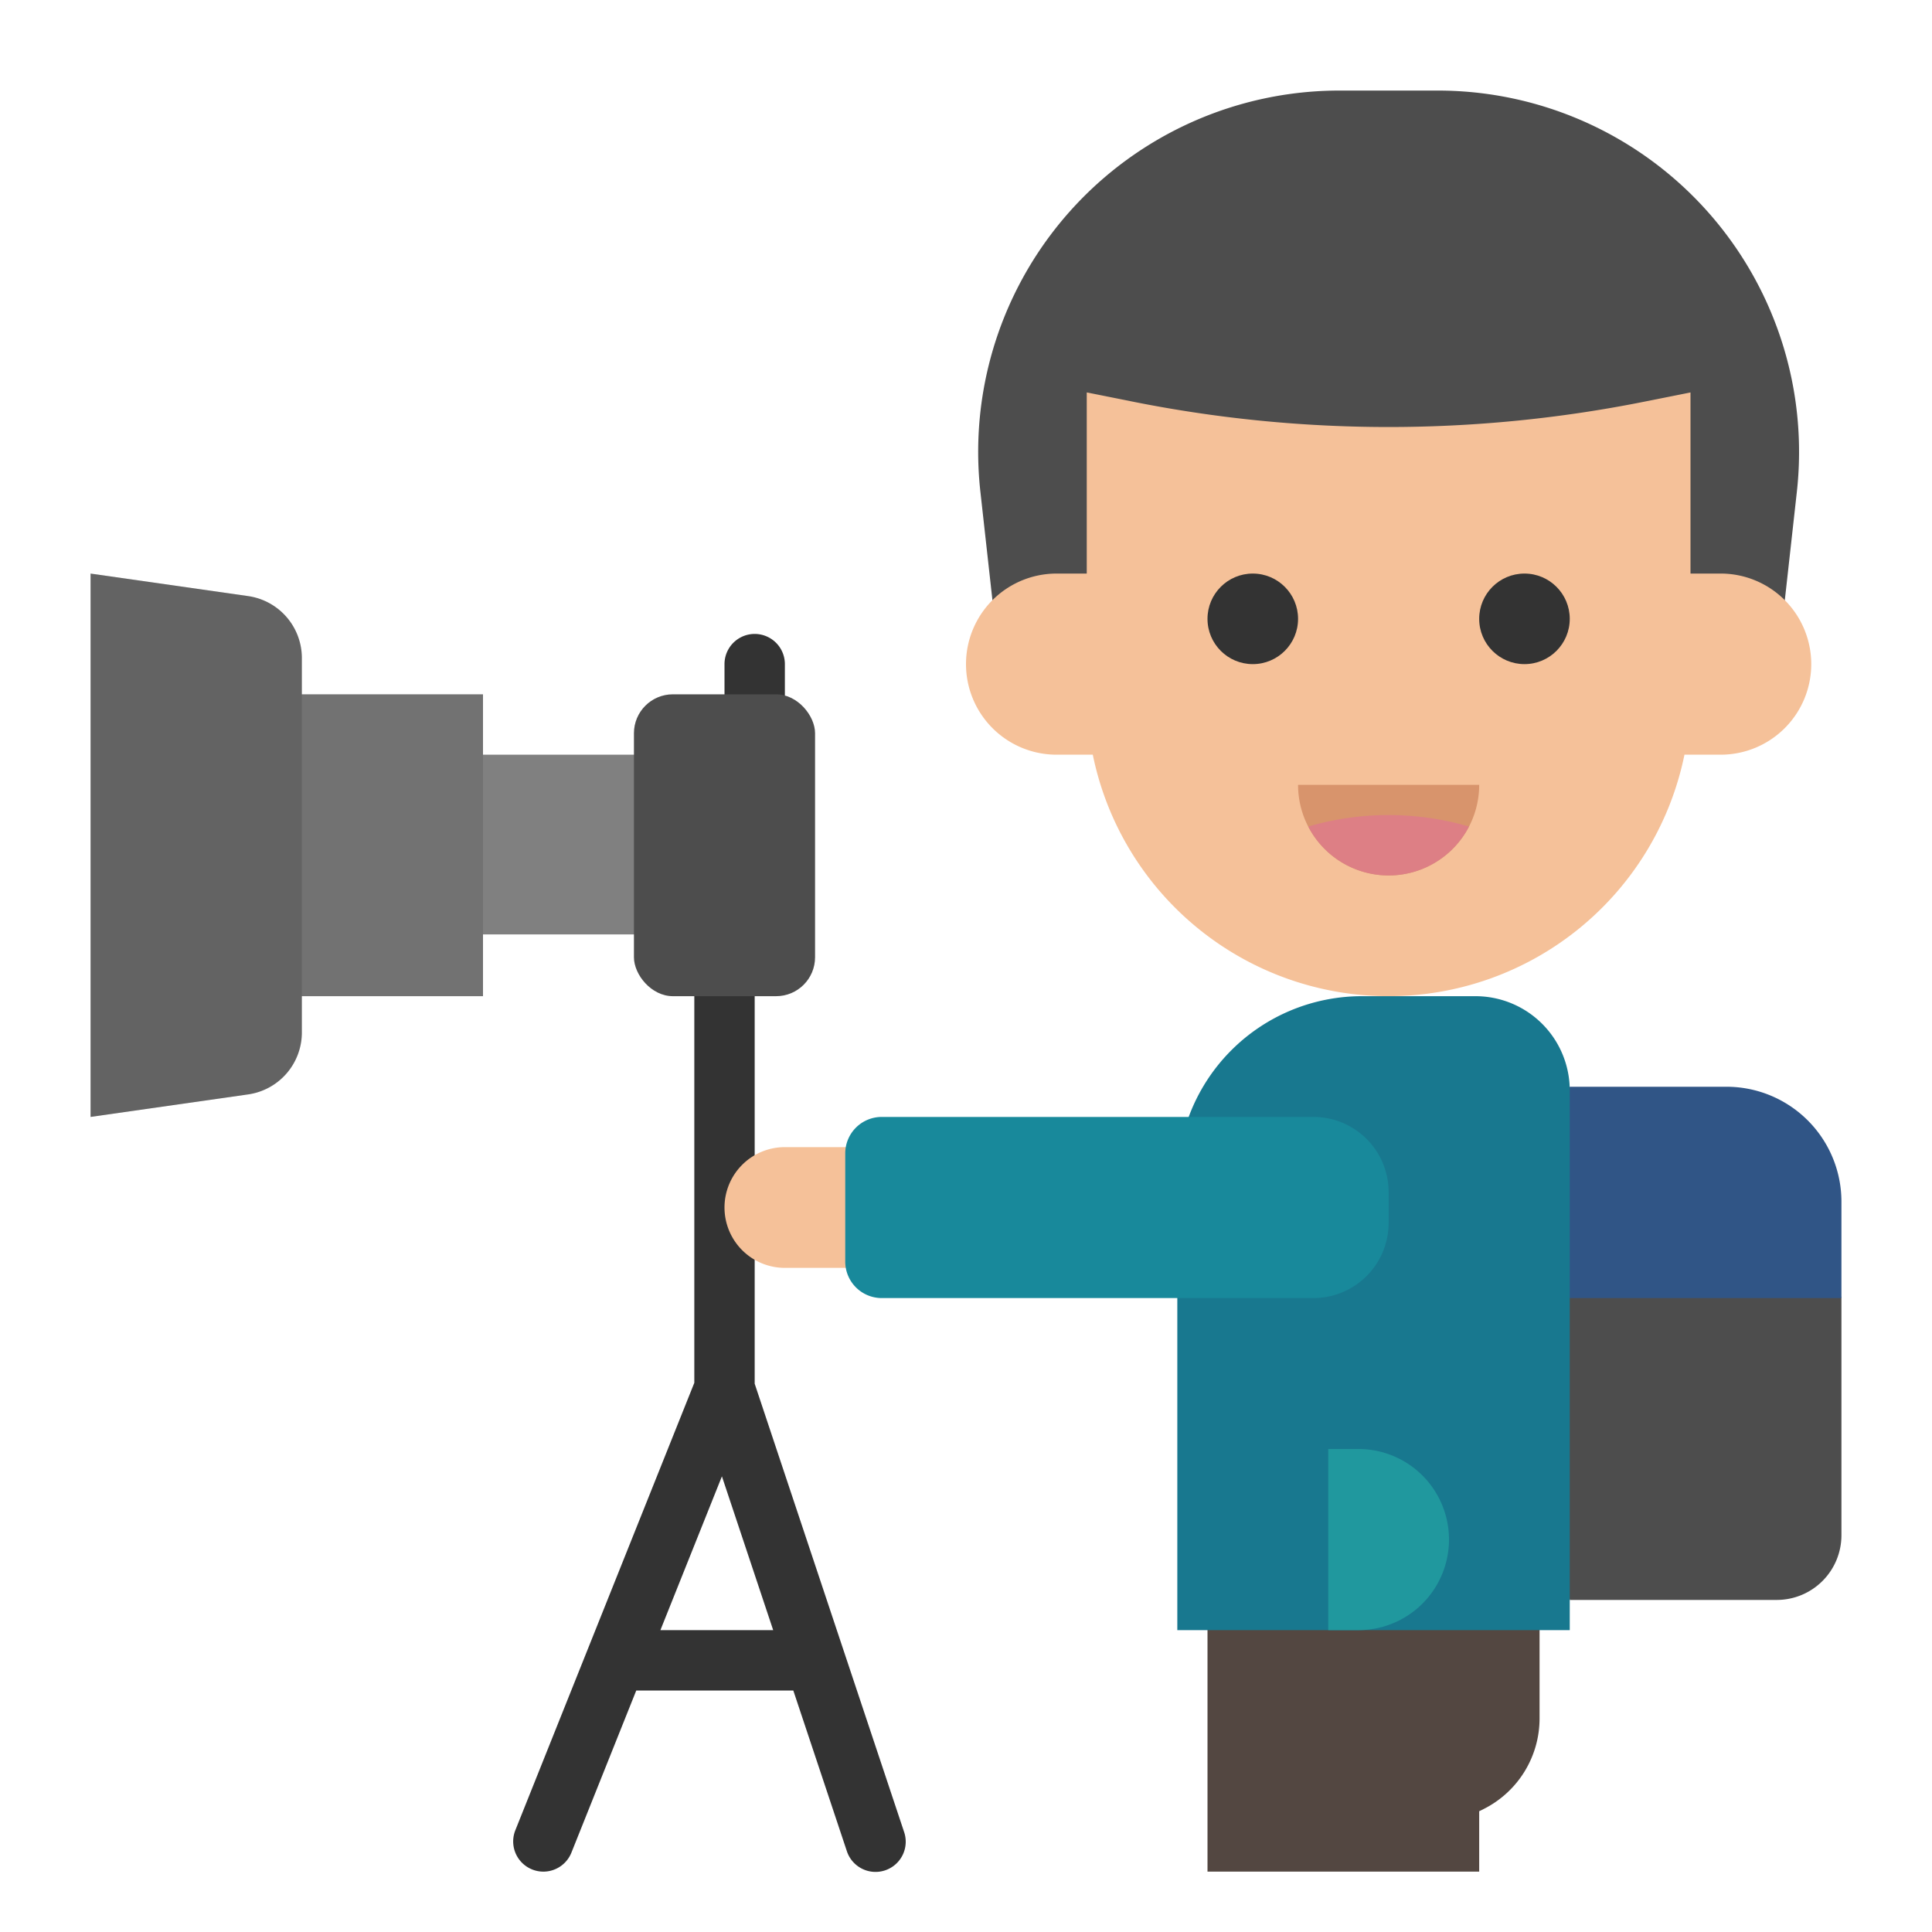
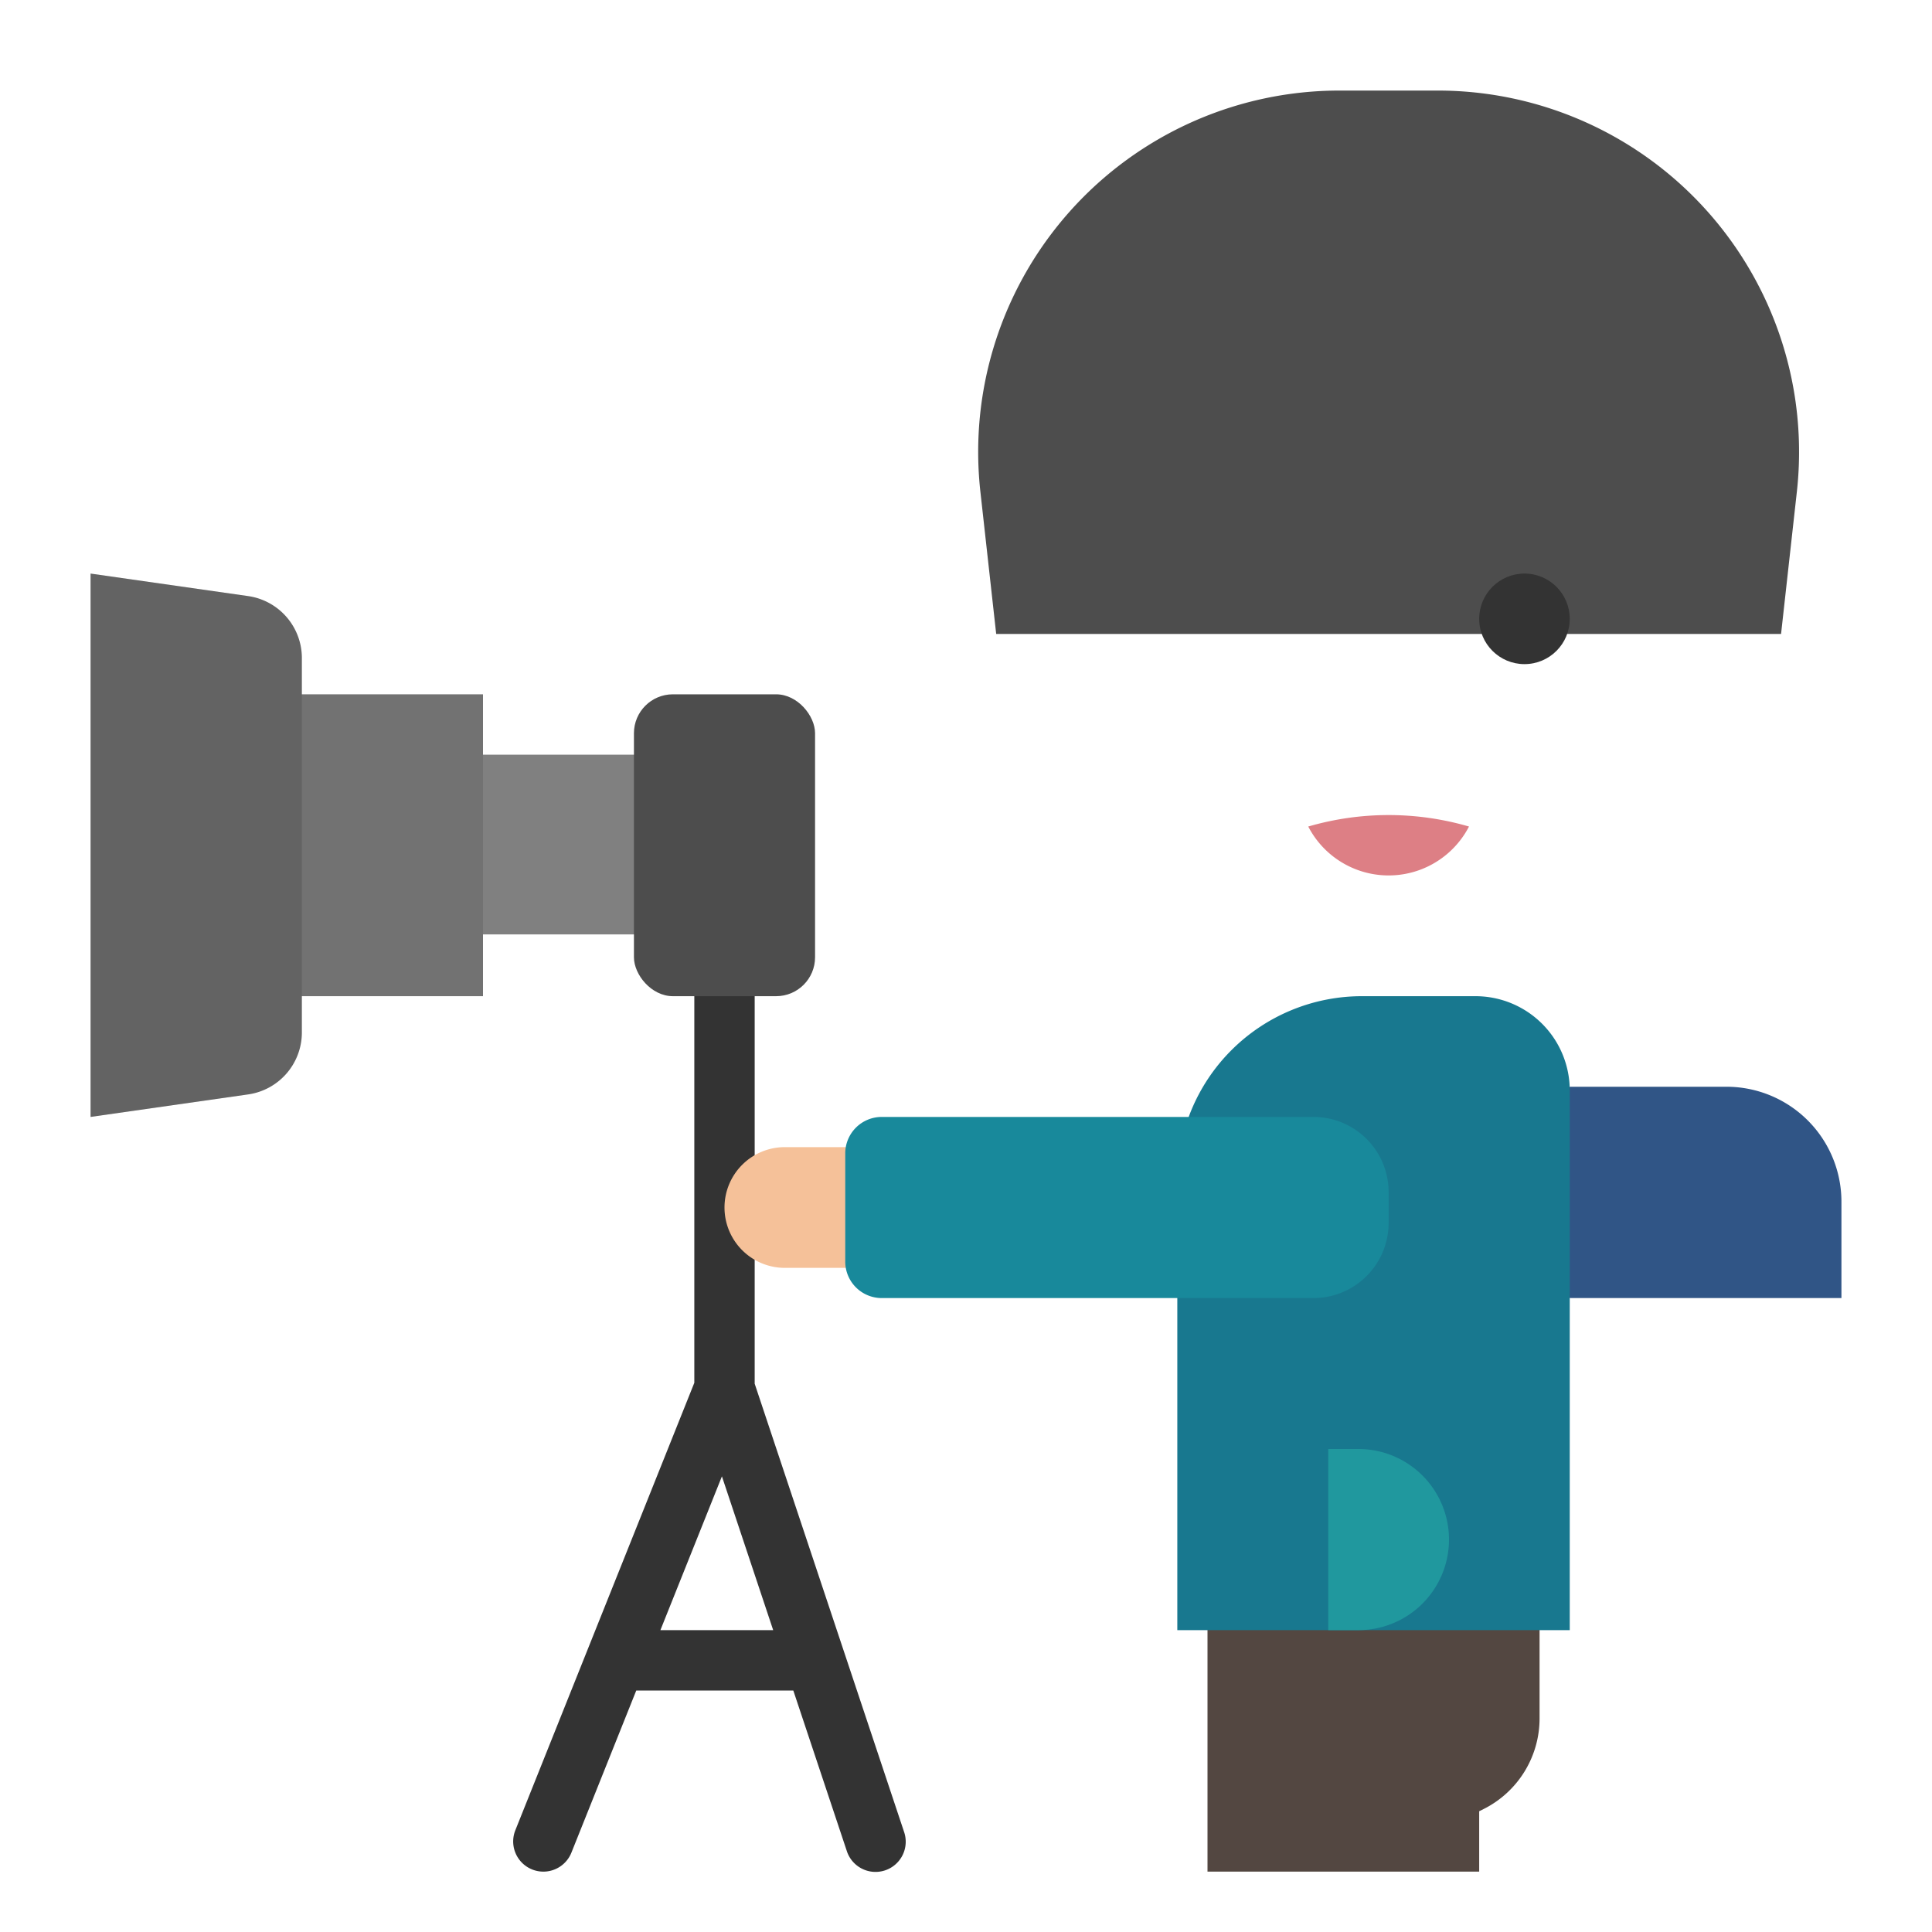
<svg xmlns="http://www.w3.org/2000/svg" height="512" viewBox="0 0 512 512" width="512">
  <g id="flat">
    <path d="m472 168h-208l-4.186-37.676a95.75 95.75 0 0 1 95.165-106.324h26.042a95.75 95.75 0 0 1 95.165 106.324z" fill="#4d4d4d" />
-     <path d="m480 318.46 8 25.54v62.85a17.152 17.152 0 0 1 -17.15 17.15h-54.85l-8-56 8-72h41.54c16.82 0 22.46 5.64 22.46 22.46z" fill="#4d4d4d" />
    <path d="m392 496h-72v-72h88v31.4a26.861 26.861 0 0 1 -14.848 24.025l-1.152.575z" fill="#534741" />
-     <path d="m200 200a8 8 0 0 1 -8-8v-16a8 8 0 0 1 16 0v16a8 8 0 0 1 -8 8z" fill="#333" />
    <path d="m120 200h56v47.629h-56z" fill="#808080" />
    <path d="m72 184h56v80h-56z" fill="#727272" />
    <path d="m65.754 290.035-41.754 5.965v-144l41.754 5.965a16.593 16.593 0 0 1 14.246 16.426v99.218a16.593 16.593 0 0 1 -14.246 16.426z" fill="#636363" />
    <path d="m239.589 485.47-15.947-47.842-.008-.024-23.634-70.904v-102.7a8 8 0 0 0 -16 0v102.459l-47.428 118.57a8 8 0 1 0 14.856 5.942l17.188-42.971h41.618l14.177 42.53a8 8 0 1 0 15.178-5.06zm-64.573-53.47 16.3-40.752 13.584 40.752z" fill="#333" />
-     <path d="m456 152h-8v-48l-12.3 2.459a345.212 345.212 0 0 1 -135.408 0l-12.292-2.459v48h-8a24 24 0 0 0 -24 24 24 24 0 0 0 24 24h9.6a80.026 80.026 0 0 0 78.4 64 80.026 80.026 0 0 0 78.4-64h9.6a24 24 0 0 0 24-24 24 24 0 0 0 -24-24z" fill="#f5c199" />
-     <path d="m392 208a24 24 0 0 1 -48 0z" fill="#d8946c" />
-     <circle cx="332" cy="164" fill="#333" r="12" />
    <circle cx="404" cy="164" fill="#333" r="12" />
    <path d="m389.3 219.04a23.983 23.983 0 0 1 -42.6 0 76.14 76.14 0 0 1 42.6 0z" fill="#dd7f85" />
    <path d="m488 318.46v25.54h-72l-8-24 8-32h41.54a30.463 30.463 0 0 1 30.46 30.46z" fill="#305586" />
    <rect fill="#4d4d4d" height="80" rx="10.321" width="48" x="168" y="184" />
    <path d="m360.909 264h30.111a24.98 24.98 0 0 1 24.98 24.98v143.02a0 0 0 0 1 0 0h-104a0 0 0 0 1 0 0v-119.091a48.909 48.909 0 0 1 48.909-48.909z" fill="#18788f" />
    <path d="m352 384h8a24 24 0 0 1 24 24 24 24 0 0 1 -24 24h-8a0 0 0 0 1 0 0v-48a0 0 0 0 1 0 0z" fill="#20989e" />
    <path d="m208 304h32a0 0 0 0 1 0 0v32a0 0 0 0 1 0 0h-32a16 16 0 0 1 -16-16 16 16 0 0 1 16-16z" fill="#f5c199" />
    <path d="m233.667 296h114.415a19.918 19.918 0 0 1 19.918 19.918v8.165a19.918 19.918 0 0 1 -19.918 19.917h-114.415a9.667 9.667 0 0 1 -9.667-9.667v-28.666a9.667 9.667 0 0 1 9.667-9.667z" fill="#18899b" />
  </g>
</svg>